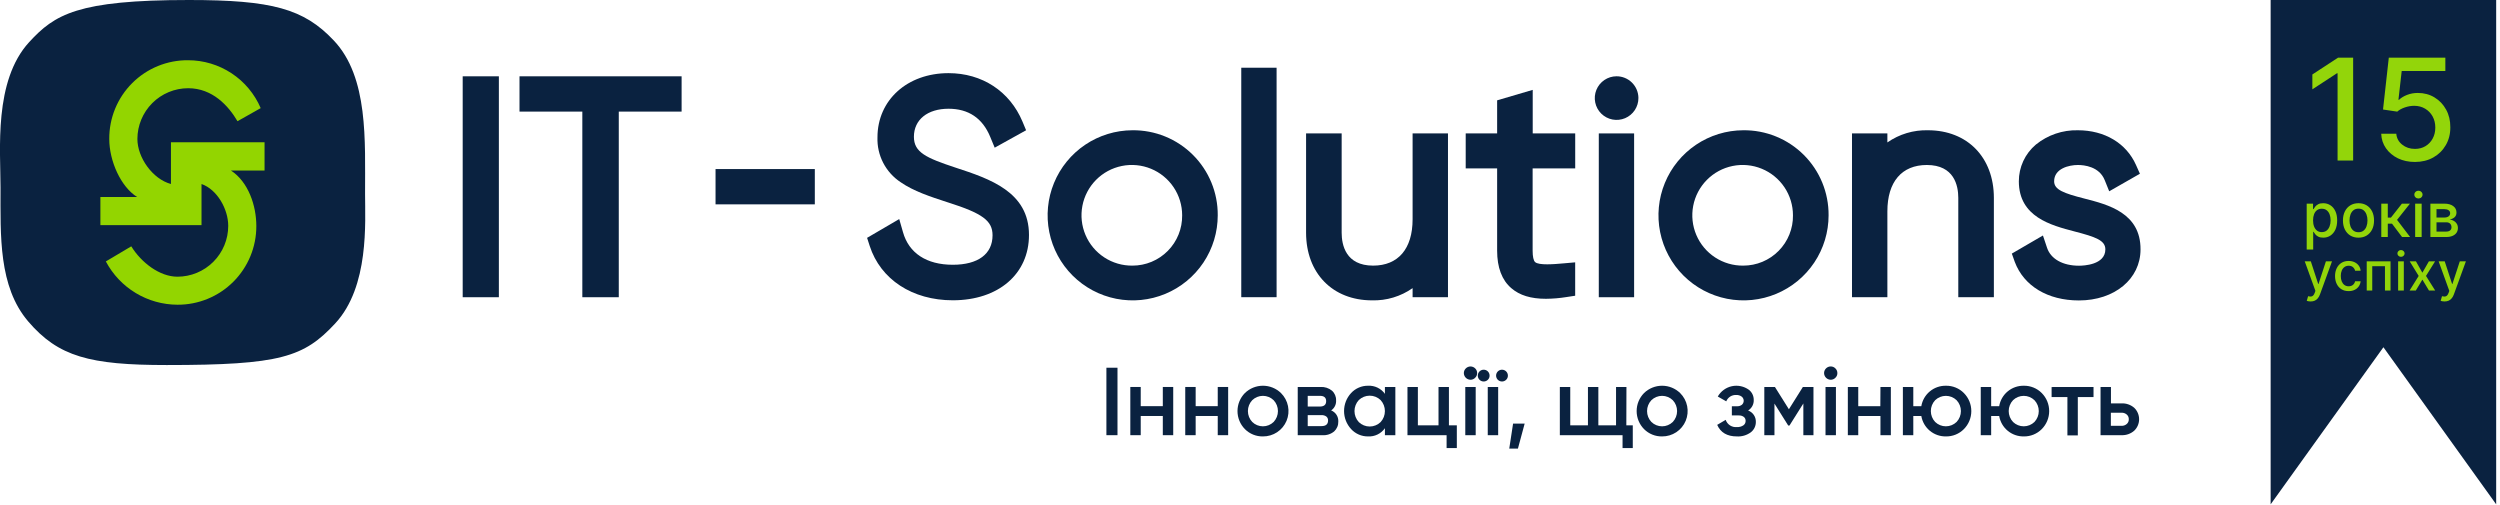
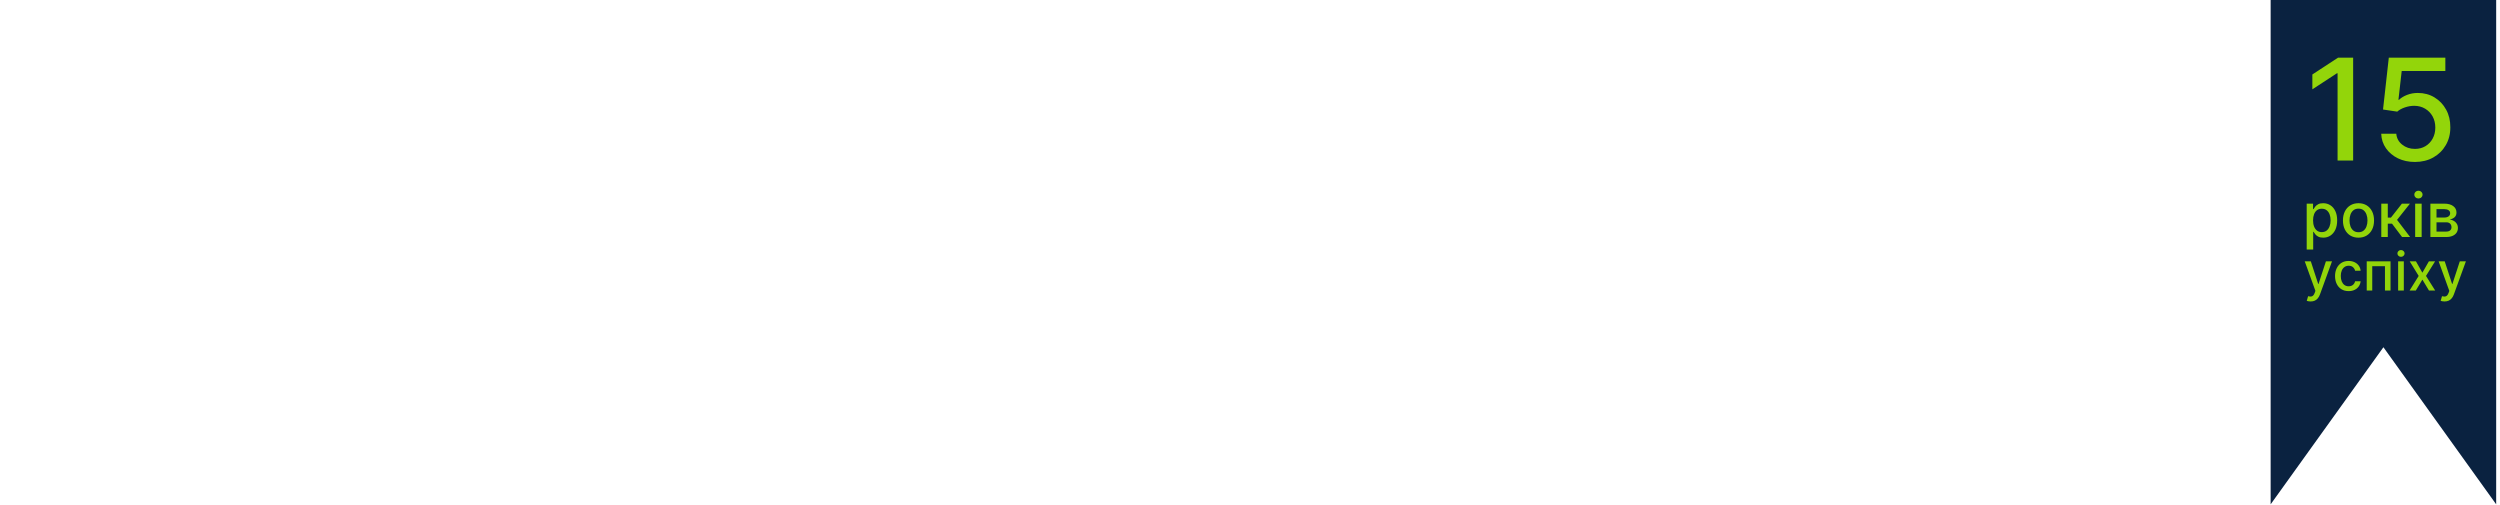
<svg xmlns="http://www.w3.org/2000/svg" width="327" height="66" viewBox="0 0 327 66" fill="none">
  <g clip-path="url(#clip0_6_44)">
    <path d="M43.636 5.272C39.737 1.145 35.58 0 24.712 0C10.127 0 7.15 1.882 3.814 5.511C-0.841 10.575 0.069 19.649 0.069 24.554C0.069 30.836 -0.204 37.474 3.679 42.032C7.632 46.66 11.747 47.747 21.805 47.747C36.683 47.747 39.749 46.721 43.848 42.302C48.322 37.481 47.751 29.024 47.751 25.391C47.736 18.48 48.225 10.085 43.636 5.272Z" fill="#0A2240" />
    <path d="M34.604 18.611H22.36V24.068C19.95 23.417 17.971 20.598 17.971 18.179C17.973 16.419 18.674 14.731 19.919 13.486C21.163 12.241 22.851 11.541 24.612 11.539C27.801 11.539 29.888 13.852 31.064 15.854L34.099 14.142C33.303 12.285 31.98 10.702 30.294 9.589C28.608 8.476 26.633 7.881 24.612 7.879C23.255 7.866 21.909 8.124 20.653 8.637C19.396 9.15 18.255 9.908 17.294 10.867C16.334 11.826 15.573 12.966 15.058 14.222C14.543 15.477 14.282 16.822 14.292 18.179C14.292 21.052 15.792 24.431 17.94 25.769H13.131V29.448H26.359V24.068C28.399 24.782 29.853 27.346 29.853 29.548C29.851 31.309 29.151 32.998 27.906 34.243C26.661 35.489 24.973 36.19 23.212 36.193C20.898 36.193 18.503 34.373 17.169 32.221L13.845 34.195C14.747 35.899 16.095 37.326 17.745 38.323C19.395 39.32 21.284 39.85 23.212 39.857C24.567 39.864 25.909 39.603 27.162 39.089C28.415 38.574 29.554 37.817 30.513 36.861C31.472 35.904 32.232 34.767 32.75 33.516C33.267 32.264 33.532 30.922 33.528 29.568C33.528 26.868 32.472 23.783 30.208 22.306H34.604V18.611Z" fill="#93D500" />
    <path d="M65.252 9.981H60.52V38.877H65.252V9.981Z" fill="#0A2240" />
    <path d="M67.951 14.597H76.169V38.877H80.936V14.597H89.154V9.981H67.951V14.597Z" fill="#0A2240" />
    <path d="M124.981 21.924C121.124 20.648 119.539 19.926 119.539 17.89C119.539 15.661 121.317 14.223 124.067 14.223C126.678 14.223 128.513 15.457 129.516 17.89L130.106 19.317L134.213 17.038L133.739 15.9C132.073 11.936 128.456 9.568 124.067 9.568C118.668 9.568 114.773 13.097 114.773 17.963C114.732 19.123 114.992 20.274 115.526 21.304C116.061 22.335 116.852 23.21 117.823 23.845C119.497 25.002 121.634 25.707 123.897 26.444L124.021 26.483C128.521 27.913 129.825 28.877 129.825 30.775C129.825 33.224 127.931 34.631 124.626 34.631C121.194 34.631 118.88 33.112 118.109 30.362L117.619 28.654L113.415 31.11L113.755 32.163C115.174 36.552 119.339 39.278 124.626 39.278C130.588 39.278 134.591 35.842 134.591 30.729C134.591 25.102 129.485 23.397 124.981 21.924Z" fill="#0A2240" />
    <path d="M148.12 17.038C145.921 17.045 143.773 17.703 141.948 18.93C140.122 20.157 138.702 21.897 137.865 23.931C137.029 25.965 136.813 28.201 137.247 30.357C137.68 32.513 138.743 34.492 140.301 36.045C141.859 37.597 143.842 38.653 145.999 39.079C148.157 39.505 150.392 39.282 152.423 38.438C154.454 37.595 156.189 36.168 157.41 34.339C158.63 32.509 159.281 30.359 159.28 28.16C159.291 26.693 159.01 25.239 158.452 23.882C157.895 22.525 157.072 21.293 156.033 20.258C154.994 19.222 153.759 18.404 152.401 17.851C151.042 17.299 149.587 17.022 148.12 17.038ZM148.12 34.743C146.815 34.758 145.534 34.385 144.442 33.671C143.349 32.957 142.493 31.935 141.983 30.733C141.473 29.532 141.332 28.206 141.577 26.924C141.822 25.642 142.443 24.462 143.36 23.533C144.278 22.605 145.451 21.97 146.73 21.71C148.009 21.449 149.336 21.575 150.544 22.071C151.751 22.567 152.784 23.411 153.511 24.495C154.238 25.579 154.626 26.855 154.626 28.16C154.637 29.021 154.478 29.876 154.156 30.675C153.834 31.474 153.357 32.201 152.751 32.814C152.146 33.426 151.424 33.913 150.629 34.244C149.834 34.575 148.981 34.745 148.12 34.743Z" fill="#0A2240" />
-     <path d="M166.978 8.858H162.358V38.873H166.978V8.858Z" fill="#0A2240" />
    <path d="M184.768 28.684C184.768 32.541 182.886 34.743 179.604 34.743C176.025 34.743 175.489 32.044 175.489 30.439V17.447H170.835V30.439C170.835 35.73 174.305 39.286 179.458 39.286C181.353 39.338 183.215 38.778 184.768 37.689V38.873H189.396V17.447H184.768V28.684Z" fill="#0A2240" />
    <path d="M200.479 11.755L195.825 13.124V17.447H191.714V22.028H195.825V32.792C195.825 34.986 196.449 36.648 197.691 37.701C198.771 38.63 200.236 39.082 202.207 39.082C203.101 39.075 203.993 39 204.876 38.858L206.033 38.681V34.315L204.536 34.446C203.322 34.554 201.285 34.735 200.792 34.28C200.583 34.091 200.468 33.563 200.468 32.792V22.028H206.037V17.447H200.479V11.755Z" fill="#0A2240" />
    <path d="M211.436 9.977C210.871 9.98 210.32 10.15 209.852 10.466C209.385 10.783 209.021 11.231 208.808 11.754C208.595 12.276 208.542 12.851 208.655 13.404C208.769 13.957 209.044 14.464 209.445 14.861C209.847 15.257 210.357 15.526 210.912 15.633C211.466 15.739 212.04 15.679 212.56 15.46C213.08 15.241 213.524 14.872 213.834 14.4C214.145 13.929 214.309 13.376 214.305 12.811C214.299 12.055 213.993 11.333 213.456 10.801C212.918 10.27 212.191 9.974 211.436 9.977Z" fill="#0A2240" />
    <path d="M213.742 17.451H209.122V38.877H213.742V17.451Z" fill="#0A2240" />
    <path d="M228.018 17.038C225.819 17.045 223.671 17.703 221.846 18.93C220.021 20.157 218.6 21.897 217.764 23.931C216.927 25.965 216.712 28.201 217.146 30.357C217.579 32.513 218.642 34.492 220.2 36.045C221.757 37.597 223.74 38.653 225.898 39.079C228.055 39.505 230.291 39.282 232.322 38.438C234.352 37.595 236.088 36.168 237.308 34.339C238.529 32.509 239.18 30.359 239.179 28.16C239.19 26.693 238.908 25.239 238.351 23.882C237.793 22.525 236.971 21.293 235.932 20.258C234.893 19.222 233.658 18.404 232.299 17.851C230.941 17.299 229.485 17.022 228.018 17.038ZM228.018 34.743C226.713 34.759 225.433 34.387 224.339 33.673C223.246 32.96 222.39 31.937 221.879 30.736C221.368 29.535 221.226 28.208 221.471 26.926C221.716 25.644 222.337 24.463 223.254 23.535C224.171 22.606 225.344 21.971 226.623 21.71C227.902 21.449 229.23 21.575 230.438 22.071C231.645 22.567 232.678 23.41 233.405 24.494C234.132 25.579 234.52 26.855 234.52 28.16C234.532 29.021 234.373 29.876 234.051 30.674C233.73 31.473 233.252 32.2 232.647 32.812C232.042 33.425 231.321 33.911 230.527 34.243C229.732 34.574 228.879 34.744 228.018 34.743Z" fill="#0A2240" />
    <path d="M252.179 17.038C250.285 16.988 248.423 17.546 246.869 18.631V17.447H242.241V38.873H246.869V27.639C246.869 23.783 248.751 21.581 252.029 21.581C255.612 21.581 256.144 24.28 256.144 25.881V38.873H260.799V25.881C260.799 20.59 257.328 17.038 252.179 17.038Z" fill="#0A2240" />
    <path d="M272.646 25.973C269.946 25.283 268.681 24.817 268.681 23.717C268.681 22.032 270.633 21.581 271.79 21.581C272.603 21.581 274.574 21.774 275.295 23.559L275.885 25.021L279.9 22.726L279.395 21.592C278.133 18.739 275.291 17.038 271.79 17.038C269.79 16.989 267.839 17.655 266.286 18.916C265.588 19.505 265.027 20.241 264.643 21.07C264.259 21.9 264.062 22.803 264.065 23.717C264.065 28.376 268.272 29.467 271.346 30.273C274.088 30.987 275.38 31.43 275.38 32.618C275.38 34.651 272.515 34.755 271.936 34.755C269.807 34.755 268.242 33.875 267.752 32.406L267.216 30.802L263.147 33.17L263.533 34.257C264.717 37.412 267.852 39.298 271.917 39.298C276.591 39.298 279.981 36.486 279.981 32.618C280 27.855 275.75 26.768 272.646 25.973Z" fill="#0A2240" />
    <path d="M106.578 22.113H93.593V26.729H106.578V22.113Z" fill="#0A2240" />
    <path d="M144.718 48.098H146.168V56.922H144.718V48.098Z" fill="#0A2240" />
-     <path d="M152.096 50.616H153.457V56.922H152.096V54.411H149.207V56.922H147.846V50.616H149.207V53.127H152.096V50.616Z" fill="#0A2240" />
    <path d="M159.28 50.616H160.642V56.922H159.28V54.411H156.392V56.922H155.031V50.616H156.392V53.127H159.28V50.616Z" fill="#0A2240" />
    <path d="M165.192 57.084C164.755 57.092 164.32 57.011 163.915 56.847C163.509 56.682 163.141 56.438 162.832 56.127C162.212 55.499 161.864 54.652 161.864 53.769C161.864 52.886 162.212 52.039 162.832 51.411C163.465 50.797 164.311 50.454 165.192 50.454C166.074 50.454 166.92 50.797 167.553 51.411C168.021 51.875 168.341 52.468 168.471 53.115C168.6 53.761 168.534 54.432 168.281 55.041C168.028 55.65 167.598 56.17 167.048 56.533C166.498 56.897 165.852 57.089 165.192 57.084ZM163.793 55.194C164.167 55.558 164.668 55.762 165.191 55.762C165.713 55.762 166.214 55.558 166.589 55.194C166.952 54.809 167.155 54.299 167.155 53.769C167.155 53.239 166.952 52.729 166.589 52.344C166.214 51.98 165.713 51.776 165.191 51.776C164.668 51.776 164.167 51.98 163.793 52.344C163.429 52.729 163.226 53.239 163.226 53.769C163.226 54.299 163.429 54.809 163.793 55.194Z" fill="#0A2240" />
    <path d="M174.116 53.682C174.404 53.797 174.648 53.998 174.815 54.258C174.982 54.518 175.064 54.824 175.05 55.132C175.057 55.373 175.014 55.613 174.921 55.836C174.829 56.059 174.69 56.26 174.514 56.424C174.083 56.783 173.53 56.961 172.971 56.922H169.743V50.616H172.716C173.262 50.582 173.801 50.756 174.224 51.102C174.4 51.26 174.538 51.455 174.631 51.672C174.723 51.889 174.768 52.124 174.76 52.359C174.778 52.617 174.728 52.875 174.615 53.107C174.502 53.339 174.33 53.538 174.116 53.682ZM172.628 51.777H171.05V53.177H172.628C173.183 53.177 173.461 52.942 173.461 52.471C173.461 52.001 173.183 51.769 172.628 51.777ZM172.855 55.734C173.426 55.734 173.711 55.487 173.711 54.993C173.716 54.896 173.698 54.799 173.658 54.71C173.619 54.621 173.559 54.543 173.484 54.48C173.301 54.35 173.079 54.286 172.855 54.299H171.05V55.734H172.855Z" fill="#0A2240" />
    <path d="M181.147 50.616H182.512V56.922H181.147V56.012C180.9 56.362 180.569 56.644 180.184 56.831C179.799 57.019 179.372 57.106 178.945 57.084C178.527 57.089 178.114 57.006 177.731 56.84C177.348 56.673 177.004 56.428 176.723 56.12C176.131 55.478 175.803 54.638 175.803 53.765C175.803 52.892 176.131 52.052 176.723 51.411C177.006 51.105 177.35 50.861 177.732 50.697C178.115 50.532 178.528 50.449 178.945 50.454C179.371 50.432 179.797 50.518 180.181 50.703C180.566 50.888 180.898 51.168 181.147 51.515V50.616ZM177.734 55.213C178.116 55.582 178.626 55.788 179.157 55.788C179.688 55.788 180.198 55.582 180.58 55.213C180.944 54.82 181.146 54.305 181.146 53.769C181.146 53.233 180.944 52.718 180.58 52.325C180.197 51.958 179.687 51.754 179.157 51.754C178.627 51.754 178.117 51.958 177.734 52.325C177.37 52.718 177.167 53.233 177.167 53.769C177.167 54.305 177.37 54.82 177.734 55.213Z" fill="#0A2240" />
    <path d="M189.519 55.634H190.553V58.611H189.215V56.922H184.097V50.616H185.458V55.63H188.158V50.616H189.519V55.634Z" fill="#0A2240" />
    <path d="M192.951 49.413C192.873 49.496 192.779 49.562 192.674 49.606C192.569 49.651 192.456 49.673 192.342 49.672C192.113 49.669 191.893 49.576 191.73 49.414C191.568 49.252 191.475 49.033 191.471 48.804C191.47 48.69 191.492 48.577 191.535 48.471C191.579 48.366 191.644 48.27 191.725 48.191C191.806 48.109 191.902 48.044 192.008 48C192.114 47.956 192.227 47.933 192.342 47.933C192.457 47.933 192.571 47.956 192.676 48C192.782 48.044 192.878 48.109 192.959 48.191C193.04 48.271 193.104 48.366 193.147 48.472C193.19 48.577 193.212 48.69 193.21 48.804C193.211 48.918 193.189 49.031 193.145 49.136C193.1 49.24 193.034 49.335 192.951 49.413ZM191.66 56.922V50.616H193.021V56.922H191.66Z" fill="#0A2240" />
    <path d="M194.617 49.668C194.492 49.796 194.327 49.876 194.149 49.895C193.971 49.914 193.792 49.871 193.642 49.773C193.493 49.675 193.382 49.527 193.329 49.356C193.276 49.185 193.284 49.001 193.352 48.836C193.42 48.67 193.544 48.533 193.701 48.449C193.859 48.364 194.041 48.337 194.217 48.372C194.392 48.407 194.55 48.502 194.663 48.64C194.777 48.779 194.838 48.953 194.837 49.132C194.839 49.231 194.82 49.33 194.783 49.422C194.745 49.514 194.689 49.598 194.617 49.668ZM194.598 56.922V50.616H195.96V56.922H194.598ZM197.012 49.668C196.887 49.796 196.722 49.876 196.544 49.895C196.366 49.914 196.187 49.871 196.037 49.773C195.888 49.675 195.777 49.527 195.724 49.356C195.671 49.185 195.679 49.001 195.747 48.836C195.815 48.67 195.939 48.533 196.096 48.449C196.254 48.364 196.436 48.337 196.612 48.372C196.787 48.407 196.945 48.502 197.058 48.64C197.171 48.779 197.233 48.953 197.232 49.132C197.234 49.231 197.215 49.33 197.177 49.422C197.14 49.514 197.084 49.598 197.012 49.668Z" fill="#0A2240" />
    <path d="M199.426 55.406L198.543 58.68H197.41L197.911 55.406H199.426Z" fill="#0A2240" />
    <path d="M212.724 55.634H213.568V58.611H212.23V56.922H204.027V50.616H205.389V55.63H207.703V50.616H209.064V55.63H211.378V50.616H212.739L212.724 55.634Z" fill="#0A2240" />
-     <path d="M217.402 57.084C216.964 57.092 216.529 57.011 216.124 56.847C215.718 56.682 215.35 56.438 215.041 56.127C214.421 55.499 214.073 54.652 214.073 53.769C214.073 52.886 214.421 52.039 215.041 51.411C215.674 50.797 216.52 50.454 217.402 50.454C218.283 50.454 219.129 50.797 219.762 51.411C220.23 51.875 220.55 52.468 220.68 53.115C220.809 53.761 220.743 54.432 220.49 55.041C220.237 55.65 219.807 56.17 219.257 56.533C218.707 56.897 218.061 57.089 217.402 57.084ZM216.002 55.194C216.376 55.558 216.878 55.762 217.4 55.762C217.922 55.762 218.423 55.558 218.798 55.194C219.162 54.809 219.364 54.299 219.364 53.769C219.364 53.239 219.162 52.729 218.798 52.344C218.423 51.98 217.922 51.776 217.4 51.776C216.878 51.776 216.376 51.98 216.002 52.344C215.638 52.729 215.435 53.239 215.435 53.769C215.435 54.299 215.638 54.809 216.002 55.194Z" fill="#0A2240" />
    <path d="M228.655 53.694C228.96 53.806 229.222 54.011 229.403 54.28C229.584 54.55 229.676 54.869 229.665 55.194C229.667 55.454 229.609 55.711 229.495 55.946C229.381 56.18 229.215 56.384 229.01 56.544C228.482 56.931 227.835 57.122 227.182 57.084C225.912 57.084 225.054 56.58 224.609 55.572L225.72 54.916C225.822 55.217 226.024 55.475 226.291 55.647C226.559 55.818 226.877 55.894 227.193 55.861C227.487 55.878 227.779 55.801 228.026 55.641C228.121 55.577 228.199 55.489 228.251 55.386C228.304 55.284 228.33 55.17 228.327 55.055C228.331 54.955 228.312 54.855 228.27 54.764C228.229 54.673 228.166 54.593 228.088 54.531C227.894 54.392 227.659 54.324 227.421 54.338H226.526V53.139H227.193C227.426 53.153 227.656 53.083 227.841 52.942C227.918 52.874 227.979 52.791 228.019 52.697C228.06 52.604 228.08 52.502 228.077 52.401C228.074 52.298 228.048 52.198 228.002 52.107C227.956 52.016 227.891 51.936 227.81 51.874C227.606 51.726 227.357 51.652 227.105 51.665C226.826 51.648 226.55 51.719 226.315 51.867C226.079 52.016 225.897 52.236 225.793 52.495L224.686 51.866C224.881 51.524 225.146 51.227 225.464 50.994C225.781 50.762 226.144 50.599 226.529 50.516C226.914 50.434 227.311 50.433 227.696 50.515C228.081 50.597 228.445 50.759 228.763 50.99C228.959 51.146 229.117 51.344 229.225 51.57C229.334 51.796 229.389 52.044 229.388 52.294C229.403 52.572 229.343 52.848 229.214 53.095C229.085 53.341 228.892 53.548 228.655 53.694Z" fill="#0A2240" />
    <path d="M237.201 50.616V56.922H235.878V52.772L234.062 55.661H233.9L232.099 52.788V56.922H230.772V50.616H232.16L233.988 53.532L235.816 50.616H237.201Z" fill="#0A2240" />
    <path d="M240.07 49.413C239.991 49.496 239.896 49.562 239.79 49.606C239.685 49.65 239.571 49.673 239.457 49.672C239.228 49.668 239.009 49.575 238.848 49.413C238.686 49.251 238.593 49.033 238.589 48.804C238.588 48.69 238.61 48.577 238.653 48.472C238.696 48.367 238.76 48.271 238.84 48.191C238.919 48.108 239.015 48.042 239.121 47.998C239.228 47.953 239.342 47.931 239.457 47.932C239.572 47.93 239.686 47.952 239.793 47.996C239.899 48.041 239.995 48.107 240.074 48.191C240.155 48.27 240.22 48.366 240.264 48.471C240.307 48.577 240.329 48.69 240.328 48.804C240.33 48.918 240.308 49.031 240.263 49.136C240.219 49.241 240.153 49.335 240.07 49.413ZM238.778 56.922V50.616H240.139V56.922H238.778Z" fill="#0A2240" />
    <path d="M245.963 50.616H247.324V56.922H245.963V54.411H243.059V56.922H241.697V50.616H243.059V53.127H245.947L245.963 50.616Z" fill="#0A2240" />
    <path d="M254.52 50.454C254.957 50.446 255.391 50.526 255.797 50.691C256.202 50.855 256.569 51.1 256.877 51.411C257.499 52.038 257.848 52.886 257.848 53.769C257.848 54.653 257.499 55.5 256.877 56.127C256.569 56.438 256.202 56.683 255.797 56.847C255.391 57.012 254.957 57.092 254.52 57.084C253.754 57.095 253.009 56.832 252.419 56.342C251.83 55.852 251.436 55.167 251.308 54.411H250.259V56.922H248.897V50.616H250.259V53.127H251.308C251.436 52.371 251.83 51.686 252.419 51.196C253.009 50.706 253.754 50.443 254.52 50.454ZM253.12 55.194C253.496 55.557 253.998 55.761 254.52 55.761C255.043 55.761 255.545 55.557 255.92 55.194C256.284 54.809 256.487 54.299 256.487 53.769C256.487 53.239 256.284 52.729 255.92 52.344C255.545 51.981 255.043 51.778 254.52 51.778C253.998 51.778 253.496 51.981 253.12 52.344C252.756 52.729 252.554 53.239 252.554 53.769C252.554 54.299 252.756 54.809 253.12 55.194Z" fill="#0A2240" />
-     <path d="M264.705 50.454C265.142 50.446 265.576 50.527 265.981 50.691C266.386 50.856 266.754 51.1 267.062 51.411C267.684 52.038 268.033 52.886 268.033 53.769C268.033 54.653 267.684 55.5 267.062 56.127C266.754 56.438 266.386 56.682 265.981 56.847C265.576 57.011 265.142 57.092 264.705 57.084C263.939 57.095 263.194 56.832 262.604 56.342C262.015 55.852 261.621 55.167 261.493 54.411H260.444V56.922H259.082V50.616H260.444V53.127H261.493C261.621 52.371 262.015 51.686 262.604 51.196C263.194 50.706 263.939 50.443 264.705 50.454ZM263.305 55.194C263.681 55.557 264.183 55.761 264.705 55.761C265.228 55.761 265.73 55.557 266.105 55.194C266.469 54.809 266.672 54.299 266.672 53.769C266.672 53.239 266.469 52.729 266.105 52.344C265.73 51.981 265.228 51.778 264.705 51.778C264.183 51.778 263.681 51.981 263.305 52.344C262.941 52.729 262.739 53.239 262.739 53.769C262.739 54.299 262.941 54.809 263.305 55.194Z" fill="#0A2240" />
+     <path d="M264.705 50.454C265.142 50.446 265.576 50.527 265.981 50.691C266.386 50.856 266.754 51.1 267.062 51.411C267.684 52.038 268.033 52.886 268.033 53.769C268.033 54.653 267.684 55.5 267.062 56.127C266.754 56.438 266.386 56.682 265.981 56.847C265.576 57.011 265.142 57.092 264.705 57.084C263.939 57.095 263.194 56.832 262.604 56.342C262.015 55.852 261.621 55.167 261.493 54.411H260.444V56.922V50.616H260.444V53.127H261.493C261.621 52.371 262.015 51.686 262.604 51.196C263.194 50.706 263.939 50.443 264.705 50.454ZM263.305 55.194C263.681 55.557 264.183 55.761 264.705 55.761C265.228 55.761 265.73 55.557 266.105 55.194C266.469 54.809 266.672 54.299 266.672 53.769C266.672 53.239 266.469 52.729 266.105 52.344C265.73 51.981 265.228 51.778 264.705 51.778C264.183 51.778 263.681 51.981 263.305 52.344C262.941 52.729 262.739 53.239 262.739 53.769C262.739 54.299 262.941 54.809 263.305 55.194Z" fill="#0A2240" />
    <path d="M273.833 50.616V51.935H271.778V56.949H270.417V51.935H268.35V50.624L273.833 50.616Z" fill="#0A2240" />
    <path d="M277.501 52.761C278.104 52.737 278.694 52.942 279.152 53.335C279.355 53.529 279.517 53.762 279.627 54.02C279.738 54.278 279.795 54.556 279.795 54.837C279.795 55.118 279.738 55.396 279.627 55.654C279.517 55.913 279.355 56.146 279.152 56.339C278.696 56.738 278.105 56.946 277.501 56.922H274.751V50.616H276.113V52.761H277.501ZM277.501 55.699C277.748 55.707 277.989 55.621 278.176 55.46C278.265 55.384 278.336 55.288 278.383 55.181C278.429 55.073 278.451 54.956 278.446 54.839C278.451 54.722 278.429 54.605 278.383 54.498C278.336 54.39 278.265 54.294 278.176 54.218C277.988 54.058 277.747 53.974 277.501 53.983H276.101V55.699H277.501Z" fill="#0A2240" />
  </g>
  <path d="M297 0H326.5V65.965L311.75 45.419L297 65.965V0Z" fill="#0A2240" />
  <path d="M302.23 39.432C302.119 39.432 302.018 39.423 301.927 39.404C301.836 39.388 301.768 39.37 301.723 39.35L301.902 38.741C302.038 38.777 302.159 38.793 302.265 38.788C302.371 38.783 302.465 38.743 302.546 38.669C302.629 38.594 302.702 38.472 302.765 38.303L302.857 38.05L301.46 34.182H302.255L303.222 37.145H303.262L304.229 34.182H305.027L303.453 38.51C303.38 38.709 303.287 38.877 303.175 39.014C303.062 39.153 302.928 39.258 302.772 39.327C302.616 39.397 302.436 39.432 302.23 39.432ZM307.204 38.077C306.834 38.077 306.516 37.993 306.249 37.826C305.984 37.657 305.78 37.424 305.638 37.127C305.495 36.831 305.424 36.491 305.424 36.108C305.424 35.721 305.497 35.378 305.643 35.082C305.788 34.783 305.994 34.55 306.259 34.383C306.524 34.216 306.837 34.132 307.196 34.132C307.486 34.132 307.745 34.186 307.972 34.294C308.199 34.4 308.382 34.549 308.521 34.741C308.662 34.933 308.746 35.158 308.772 35.415H308.049C308.009 35.236 307.918 35.082 307.775 34.952C307.635 34.823 307.446 34.758 307.209 34.758C307.001 34.758 306.82 34.813 306.664 34.923C306.51 35.03 306.39 35.184 306.304 35.385C306.218 35.584 306.175 35.819 306.175 36.091C306.175 36.369 306.217 36.61 306.301 36.812C306.386 37.014 306.505 37.171 306.659 37.282C306.815 37.393 306.998 37.448 307.209 37.448C307.349 37.448 307.477 37.422 307.591 37.371C307.707 37.318 307.804 37.243 307.882 37.145C307.962 37.047 308.017 36.929 308.049 36.792H308.772C308.746 37.039 308.665 37.259 308.531 37.453C308.397 37.647 308.217 37.8 307.992 37.91C307.768 38.022 307.505 38.077 307.204 38.077ZM309.567 38V34.182H312.682V38H311.953V34.823H310.29V38H309.567ZM313.675 38V34.182H314.419V38H313.675ZM314.051 33.593C313.922 33.593 313.81 33.55 313.718 33.463C313.627 33.376 313.581 33.271 313.581 33.15C313.581 33.028 313.627 32.923 313.718 32.837C313.81 32.749 313.922 32.705 314.051 32.705C314.18 32.705 314.29 32.749 314.381 32.837C314.474 32.923 314.521 33.028 314.521 33.15C314.521 33.271 314.474 33.376 314.381 33.463C314.29 33.55 314.18 33.593 314.051 33.593ZM316.005 34.182L316.848 35.668L317.698 34.182H318.511L317.32 36.091L318.521 38H317.708L316.848 36.573L315.99 38H315.175L316.363 36.091L315.19 34.182H316.005ZM319.744 39.432C319.633 39.432 319.532 39.423 319.441 39.404C319.349 39.388 319.282 39.37 319.237 39.35L319.416 38.741C319.552 38.777 319.673 38.793 319.779 38.788C319.885 38.783 319.978 38.743 320.06 38.669C320.142 38.594 320.215 38.472 320.278 38.303L320.37 38.05L318.973 34.182H319.769L320.736 37.145H320.775L321.742 34.182H322.54L320.967 38.51C320.894 38.709 320.801 38.877 320.688 39.014C320.576 39.153 320.442 39.258 320.286 39.327C320.13 39.397 319.949 39.432 319.744 39.432Z" fill="#93D50A" />
  <path d="M301.716 32.636V26.636H302.545V27.344H302.616C302.665 27.253 302.736 27.148 302.829 27.028C302.922 26.909 303.051 26.805 303.216 26.716C303.38 26.625 303.598 26.579 303.869 26.579C304.221 26.579 304.536 26.669 304.812 26.847C305.089 27.025 305.306 27.281 305.463 27.616C305.622 27.952 305.701 28.355 305.701 28.827C305.701 29.298 305.623 29.703 305.466 30.04C305.308 30.375 305.092 30.634 304.818 30.815C304.543 30.995 304.23 31.085 303.877 31.085C303.612 31.085 303.395 31.041 303.227 30.952C303.06 30.863 302.93 30.759 302.835 30.639C302.74 30.52 302.667 30.414 302.616 30.321H302.565V32.636H301.716ZM302.548 28.818C302.548 29.125 302.592 29.394 302.681 29.625C302.77 29.856 302.899 30.037 303.068 30.168C303.236 30.296 303.443 30.361 303.687 30.361C303.941 30.361 304.153 30.294 304.324 30.159C304.494 30.023 304.623 29.838 304.71 29.605C304.799 29.372 304.843 29.11 304.843 28.818C304.843 28.53 304.8 28.272 304.713 28.043C304.627 27.813 304.499 27.633 304.326 27.5C304.156 27.367 303.943 27.301 303.687 27.301C303.441 27.301 303.233 27.365 303.062 27.491C302.894 27.618 302.766 27.796 302.679 28.023C302.592 28.25 302.548 28.515 302.548 28.818ZM308.491 31.088C308.082 31.088 307.725 30.994 307.42 30.807C307.115 30.619 306.878 30.357 306.71 30.02C306.541 29.683 306.457 29.289 306.457 28.838C306.457 28.385 306.541 27.99 306.71 27.651C306.878 27.312 307.115 27.048 307.42 26.861C307.725 26.673 308.082 26.579 308.491 26.579C308.9 26.579 309.257 26.673 309.562 26.861C309.867 27.048 310.104 27.312 310.272 27.651C310.441 27.99 310.525 28.385 310.525 28.838C310.525 29.289 310.441 29.683 310.272 30.02C310.104 30.357 309.867 30.619 309.562 30.807C309.257 30.994 308.9 31.088 308.491 31.088ZM308.494 30.375C308.759 30.375 308.979 30.305 309.153 30.165C309.327 30.025 309.456 29.838 309.539 29.605C309.625 29.372 309.667 29.116 309.667 28.835C309.667 28.557 309.625 28.301 309.539 28.068C309.456 27.833 309.327 27.645 309.153 27.503C308.979 27.361 308.759 27.29 308.494 27.29C308.227 27.29 308.005 27.361 307.829 27.503C307.655 27.645 307.525 27.833 307.44 28.068C307.357 28.301 307.315 28.557 307.315 28.835C307.315 29.116 307.357 29.372 307.44 29.605C307.525 29.838 307.655 30.025 307.829 30.165C308.005 30.305 308.227 30.375 308.494 30.375ZM311.473 31V26.636H312.323V28.466H312.732L314.172 26.636H315.223L313.533 28.759L315.243 31H314.189L312.874 29.256H312.323V31H311.473ZM315.903 31V26.636H316.752V31H315.903ZM316.332 25.963C316.184 25.963 316.057 25.914 315.951 25.815C315.847 25.715 315.795 25.596 315.795 25.457C315.795 25.317 315.847 25.198 315.951 25.099C316.057 24.999 316.184 24.949 316.332 24.949C316.48 24.949 316.606 24.999 316.71 25.099C316.816 25.198 316.869 25.317 316.869 25.457C316.869 25.596 316.816 25.715 316.71 25.815C316.606 25.914 316.48 25.963 316.332 25.963ZM317.895 31V26.636H319.705C320.197 26.636 320.587 26.741 320.875 26.952C321.163 27.16 321.307 27.443 321.307 27.801C321.307 28.057 321.226 28.259 321.063 28.409C320.9 28.559 320.684 28.659 320.415 28.71C320.61 28.733 320.789 28.792 320.952 28.886C321.115 28.979 321.246 29.104 321.344 29.261C321.444 29.419 321.495 29.606 321.495 29.824C321.495 30.055 321.435 30.259 321.316 30.438C321.196 30.614 321.023 30.752 320.796 30.852C320.57 30.951 320.299 31 319.98 31H317.895ZM318.694 30.29H319.98C320.191 30.29 320.355 30.24 320.475 30.139C320.594 30.039 320.654 29.902 320.654 29.73C320.654 29.527 320.594 29.368 320.475 29.253C320.355 29.135 320.191 29.077 319.98 29.077H318.694V30.29ZM318.694 28.454H319.713C319.873 28.454 320.009 28.432 320.123 28.386C320.238 28.341 320.326 28.276 320.387 28.193C320.449 28.108 320.48 28.008 320.48 27.892C320.48 27.724 320.411 27.592 320.273 27.497C320.135 27.402 319.945 27.355 319.705 27.355H318.694V28.454Z" fill="#93D50A" />
  <path d="M307.791 7.545V21H305.754V9.582H305.675L302.456 11.684V9.74L305.813 7.545H307.791ZM315.871 21.184C315.048 21.184 314.308 21.026 313.651 20.711C312.998 20.391 312.477 19.953 312.087 19.397C311.697 18.841 311.489 18.206 311.463 17.492H313.434C313.482 18.07 313.738 18.545 314.203 18.917C314.667 19.29 315.223 19.476 315.871 19.476C316.388 19.476 316.846 19.358 317.244 19.121C317.647 18.88 317.963 18.549 318.19 18.129C318.422 17.709 318.539 17.229 318.539 16.69C318.539 16.143 318.42 15.655 318.184 15.225C317.947 14.796 317.621 14.459 317.205 14.214C316.793 13.968 316.32 13.844 315.786 13.839C315.379 13.839 314.969 13.909 314.557 14.049C314.146 14.19 313.813 14.373 313.559 14.601L311.7 14.325L312.455 7.545H319.852V9.286H314.143L313.716 13.051H313.795C314.058 12.797 314.406 12.584 314.84 12.414C315.278 12.243 315.746 12.157 316.246 12.157C317.065 12.157 317.794 12.352 318.433 12.742C319.077 13.132 319.583 13.664 319.951 14.338C320.323 15.008 320.507 15.779 320.503 16.651C320.507 17.523 320.31 18.3 319.912 18.983C319.517 19.666 318.97 20.205 318.269 20.599C317.573 20.989 316.773 21.184 315.871 21.184Z" fill="#93D50A" />
  <defs>
    <clipPath id="clip0_6_44">
-       <rect width="280" height="58.688" fill="white" />
-     </clipPath>
+       </clipPath>
  </defs>
</svg>